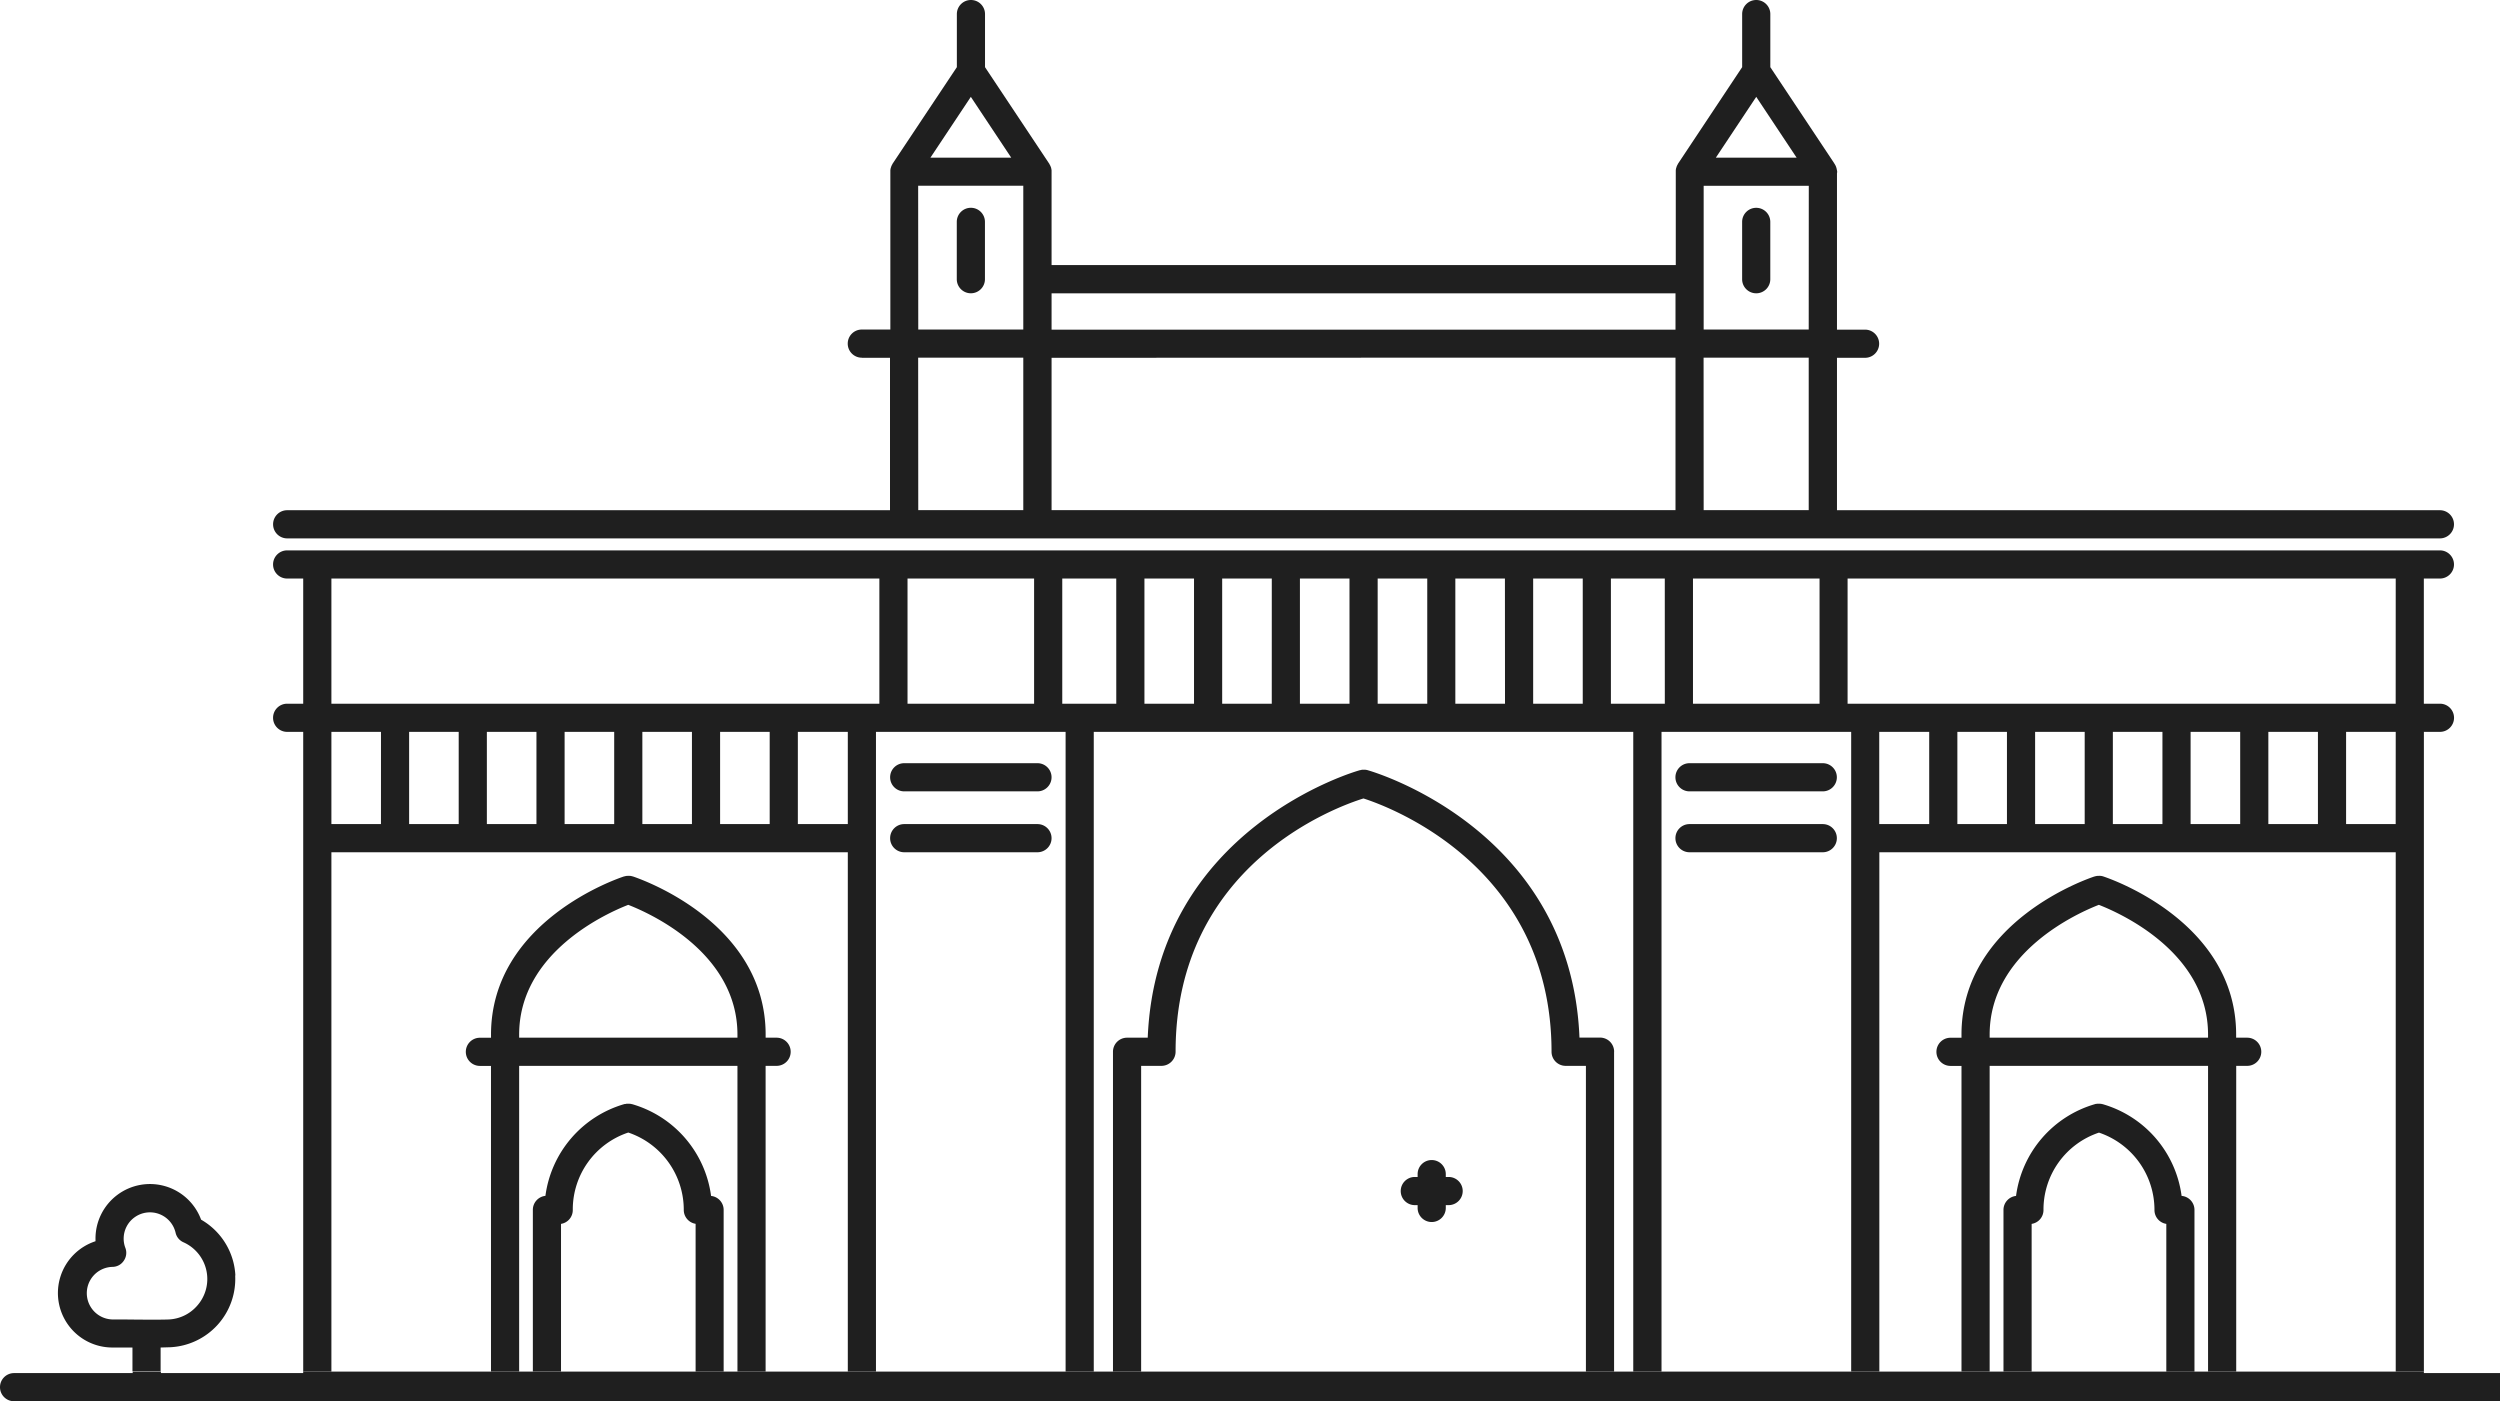
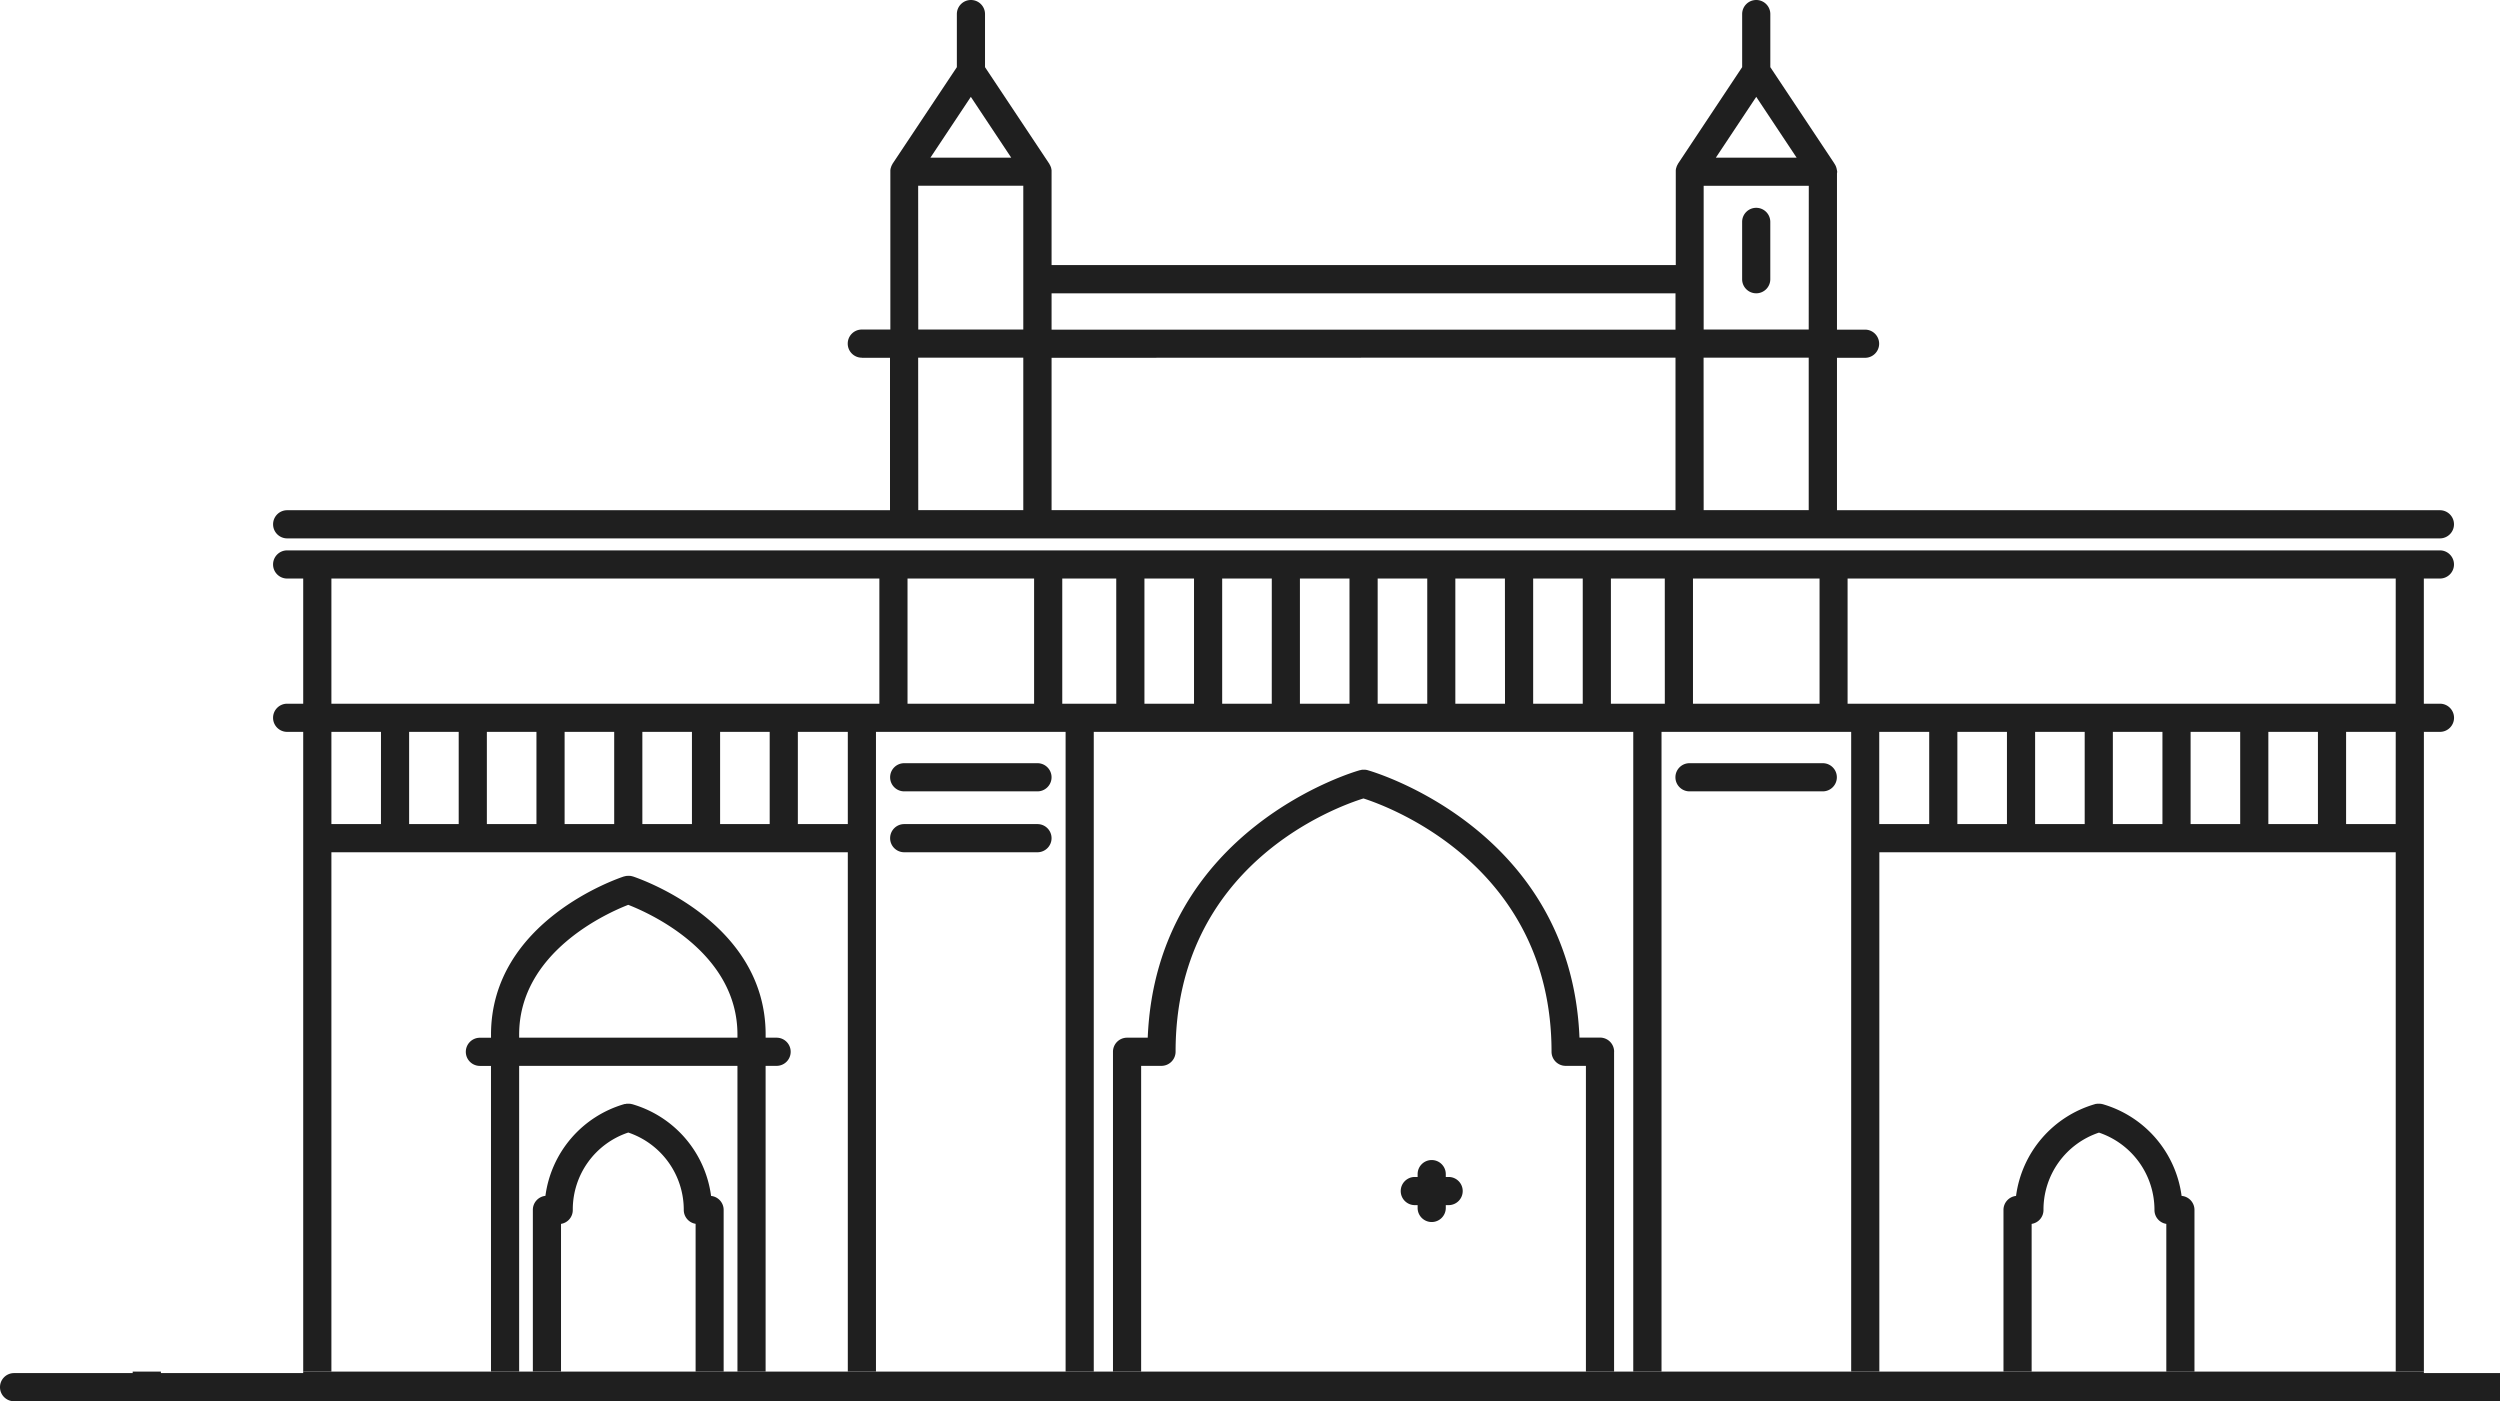
<svg xmlns="http://www.w3.org/2000/svg" width="99.427" height="55.729" viewBox="0 0 99.427 55.729">
  <g id="Group_578" data-name="Group 578" transform="translate(0)">
    <path id="Path_252" data-name="Path 252" d="M46.5,84.288a4.4,4.4,0,0,0-3.148-3.652c-.011,0-.022,0-.034-.007s-.037,0-.056-.007a.283.283,0,0,0-.056,0,.23.23,0,0,0-.052,0,.155.155,0,0,0-.06.011.1.1,0,0,0-.034,0,4.4,4.4,0,0,0-3.148,3.652.559.559,0,0,0-.5.556v6.431h1.12V85.4A.556.556,0,0,0,41,84.844a3.225,3.225,0,0,1,2.207-3.077,3.243,3.243,0,0,1,2.207,3.077.559.559,0,0,0,.471.553v5.878H47V84.844a.559.559,0,0,0-.5-.556m68.757-19.575h-.639V59.734h.639a.56.56,0,1,0,0-1.12H29.64a.56.56,0,1,0,0,1.12h.639v4.978H29.64a.56.56,0,1,0,0,1.12h.639V91.274H31.4V70.62H51.938V91.274h1.12V65.832H60.6V91.274h1.12V65.832H83.176V91.274H84.3V65.832h7.543V91.274h1.12V70.62H113.5V91.274h1.12V65.832h.639a.56.56,0,1,0,0-1.12M33.371,69.5H31.4V65.832h1.972Zm3.092,0H34.491V65.832h1.972Zm3.092,0H37.583V65.832h1.972Zm3.092,0H40.675V65.832h1.972Zm3.092,0H43.767V65.832h1.972Zm3.092,0H46.859V65.832h1.972Zm3.107,0H49.951V65.832h1.987Zm1.255-4.787H31.4V59.734H53.193Zm6.154,0H54.313V59.734h5.034Zm3.268,0H60.467V59.734h2.147Zm3.092,0H63.735V59.734h1.972Zm3.092,0H66.827V59.734H68.8Zm3.092,0H69.919V59.734H71.89Zm3.092,0H73.011V59.734h1.972Zm3.092,0H76.1V59.734h1.972Zm3.092,0H79.195V59.734h1.972Zm3.264,0H82.287V59.734H84.43Zm6.154,0H85.551V59.734h5.034ZM94.946,69.5H92.959V65.832h1.987Zm3.092,0H96.066V65.832h1.972Zm3.092,0H99.158V65.832h1.972Zm3.092,0H102.25V65.832h1.972Zm3.092,0h-1.972V65.832h1.972Zm3.092,0h-1.972V65.832h1.972Zm3.092,0h-1.972V65.832H113.5Zm0-4.787H91.7V59.734H113.5Zm-8.514,19.575a4.4,4.4,0,0,0-3.148-3.652c-.011,0-.022,0-.034-.007s-.037,0-.056-.007a.283.283,0,0,0-.056,0,.23.23,0,0,0-.052,0,.29.29,0,0,0-.06.007c-.011,0-.022,0-.034.007A4.4,4.4,0,0,0,98.4,84.288a.559.559,0,0,0-.5.556v6.431h1.12V85.4a.556.556,0,0,0,.471-.553,3.225,3.225,0,0,1,2.207-3.077,3.243,3.243,0,0,1,2.207,3.077.556.556,0,0,0,.471.553v5.878h1.12V84.844a.559.559,0,0,0-.5-.556" transform="translate(-18.22 -36.725)" fill="#1f1f1f" />
    <path id="Path_253" data-name="Path 253" d="M96.4,146.134v-.06H12.058v.06H6.4v-.06H5.277v.06H.56a.56.56,0,0,0,0,1.12H99.427v-1.12Z" transform="translate(0 -91.525)" fill="#1f1f1f" />
    <path id="Path_254" data-name="Path 254" d="M149.74,125.338h.112v.112a.56.56,0,0,0,1.12,0v-.112h.113a.56.56,0,1,0,0-1.12h-.113v-.113a.56.56,0,1,0-1.12,0v.113h-.112a.56.56,0,0,0,0,1.12" transform="translate(-93.472 -77.409)" fill="#1f1f1f" />
    <path id="Path_255" data-name="Path 255" d="M52.5,14.23h1.121v6.062H29.646a.56.56,0,1,0,0,1.12h85.616a.56.56,0,0,0,0-1.12H91.283V14.23H92.4a.56.56,0,1,0,0-1.12H91.283V6.9a.534.534,0,0,0,.008-.074.589.589,0,0,0-.016-.085c0-.016-.006-.032-.01-.048a.526.526,0,0,0-.059-.145c-.009-.016-.019-.032-.03-.048a.525.525,0,0,0-.031-.05L88.632,2.671V.56a.56.56,0,0,0-1.12,0V2.671L84.957,6.517h0l0,0,0,.006a.56.56,0,0,0-.055.115c0,.012-.008.024-.012.037a.532.532,0,0,0-.018.1c0,.012,0,.023,0,.035s0,.01,0,.016v3.715H60.047V6.83c0-.006,0-.011,0-.016s0-.024,0-.035a.563.563,0,0,0-.018-.1c0-.012-.007-.025-.012-.037a.543.543,0,0,0-.056-.115s0,0,0-.006l0,0L57.4,2.671V.56a.56.56,0,1,0-1.12,0V2.671L53.72,6.517l0,0,0,.006a.56.56,0,0,0-.055.115c0,.012-.008.024-.012.037a.563.563,0,0,0-.018.1c0,.012,0,.023,0,.035s0,.01,0,.016v6.28H52.5a.56.56,0,1,0,0,1.12m2.241,0h4.181v6.062H54.745Zm0-6.84h4.181v5.72H54.745Zm17.709,6.84H84.861v6.062H60.047V14.23Zm17.709-1.12H85.981V7.39h4.181Zm-4.181,1.12h4.181v6.062H85.981ZM88.072,3.852,89.678,6.27H86.466ZM72.454,11.665H84.861V13.11H60.047V11.665ZM56.836,3.852,58.442,6.27H55.229Z" transform="translate(-18.225)" fill="#1f1f1f" />
    <path id="Path_256" data-name="Path 256" d="M95.357,82.4h5.3a.56.56,0,1,0,0-1.12h-5.3a.56.56,0,1,0,0,1.12" transform="translate(-59.396 -50.927)" fill="#1f1f1f" />
    <path id="Path_257" data-name="Path 257" d="M95.357,88.887h5.3a.56.56,0,1,0,0-1.12h-5.3a.56.56,0,0,0,0,1.12" transform="translate(-59.396 -54.992)" fill="#1f1f1f" />
    <path id="Path_258" data-name="Path 258" d="M184.306,81.28H179a.56.56,0,0,0,0,1.12h5.3a.56.56,0,0,0,0-1.12" transform="translate(-111.807 -50.927)" fill="#1f1f1f" />
-     <path id="Path_259" data-name="Path 259" d="M184.306,87.767H179a.56.56,0,0,0,0,1.12h5.3a.56.56,0,0,0,0-1.12" transform="translate(-111.807 -54.992)" fill="#1f1f1f" />
-     <path id="Path_260" data-name="Path 260" d="M102.456,22.13a.56.56,0,0,0-.56.56v2.28a.56.56,0,0,0,1.12,0V22.69a.56.56,0,0,0-.56-.56" transform="translate(-63.844 -13.866)" fill="#1f1f1f" />
    <path id="Path_261" data-name="Path 261" d="M186.1,25.531a.56.56,0,0,0,.56-.56v-2.28a.56.56,0,0,0-1.12,0v2.28a.56.56,0,0,0,.56.56" transform="translate(-116.254 -13.866)" fill="#1f1f1f" />
    <path id="Path_262" data-name="Path 262" d="M138.46,93.192v12.719h-1.12V93.752h-.807a.562.562,0,0,1-.56-.56c0-7.372-6.445-9.743-7.48-10.075-1.09.34-7.472,2.644-7.472,10.075a.564.564,0,0,1-.56.56h-.81v12.159h-1.12V93.192a.559.559,0,0,1,.56-.56h.822c.344-8.361,8.357-10.62,8.44-10.639.007,0,.019,0,.03-.007l.06-.011h.052a.342.342,0,0,1,.06,0,.252.252,0,0,1,.052.007c.011,0,.026,0,.037.007.082.019,8.1,2.278,8.44,10.639h.818a.559.559,0,0,1,.56.56" transform="translate(-74.267 -51.362)" fill="#1f1f1f" />
    <path id="Path_263" data-name="Path 263" d="M61.971,99.707h-.437v-.123c0-4.519-5.075-6.221-5.288-6.292h-.007a.579.579,0,0,0-.086-.019c-.007,0-.015,0-.022,0a.226.226,0,0,0-.071,0,.151.151,0,0,0-.041,0,.19.19,0,0,0-.049.007.39.39,0,0,0-.063.015H55.9c-.217.071-5.288,1.774-5.288,6.292v.123H50.17a.56.56,0,0,0,0,1.12h.441v12.159h1.12V100.828h8.682v12.159h1.12V100.828h.437a.56.56,0,1,0,0-1.12m-1.557,0H51.731v-.123c0-3.282,3.514-4.84,4.339-5.161.825.321,4.343,1.878,4.343,5.161Z" transform="translate(-31.084 -58.438)" fill="#1f1f1f" />
-     <path id="Path_264" data-name="Path 264" d="M218.581,99.707h-.437v-.123c0-4.519-5.075-6.221-5.292-6.292h0a.579.579,0,0,0-.086-.019c-.007,0-.015,0-.022,0a.226.226,0,0,0-.071,0,.151.151,0,0,0-.041,0,.219.219,0,0,0-.049.007.316.316,0,0,0-.063.015h-.007c-.217.071-5.292,1.774-5.292,6.292v.123h-.437a.56.56,0,0,0,0,1.12h.437v12.159h1.12V100.828h8.686v12.159h1.12V100.828h.437a.56.56,0,1,0,0-1.12m-1.557,0h-8.686v-.123c0-3.282,3.518-4.84,4.343-5.161.825.321,4.343,1.878,4.343,5.161Z" transform="translate(-129.211 -58.438)" fill="#1f1f1f" />
-     <path id="Path_265" data-name="Path 265" d="M13.234,129.758a2.712,2.712,0,0,0-1.363-2.226,2.167,2.167,0,0,0-4.2.758c0,.034,0,.071,0,.1a2.167,2.167,0,0,0,.668,4.227l.444,0c.108,0,.232,0,.358,0v.945h1.12v-.945l.381-.011a2.719,2.719,0,0,0,2.584-2.861M11.7,130.971a1.592,1.592,0,0,1-1.109.53c-.347.015-1.225.007-1.8,0l-.452,0a1.046,1.046,0,0,1,0-2.091.544.544,0,0,0,.456-.243.551.551,0,0,0,.063-.515,1.019,1.019,0,0,1-.067-.362,1.046,1.046,0,0,1,2.065-.239.547.547,0,0,0,.314.381,1.6,1.6,0,0,1,.53,2.539" transform="translate(-3.873 -79.025)" fill="#1f1f1f" />
  </g>
</svg>